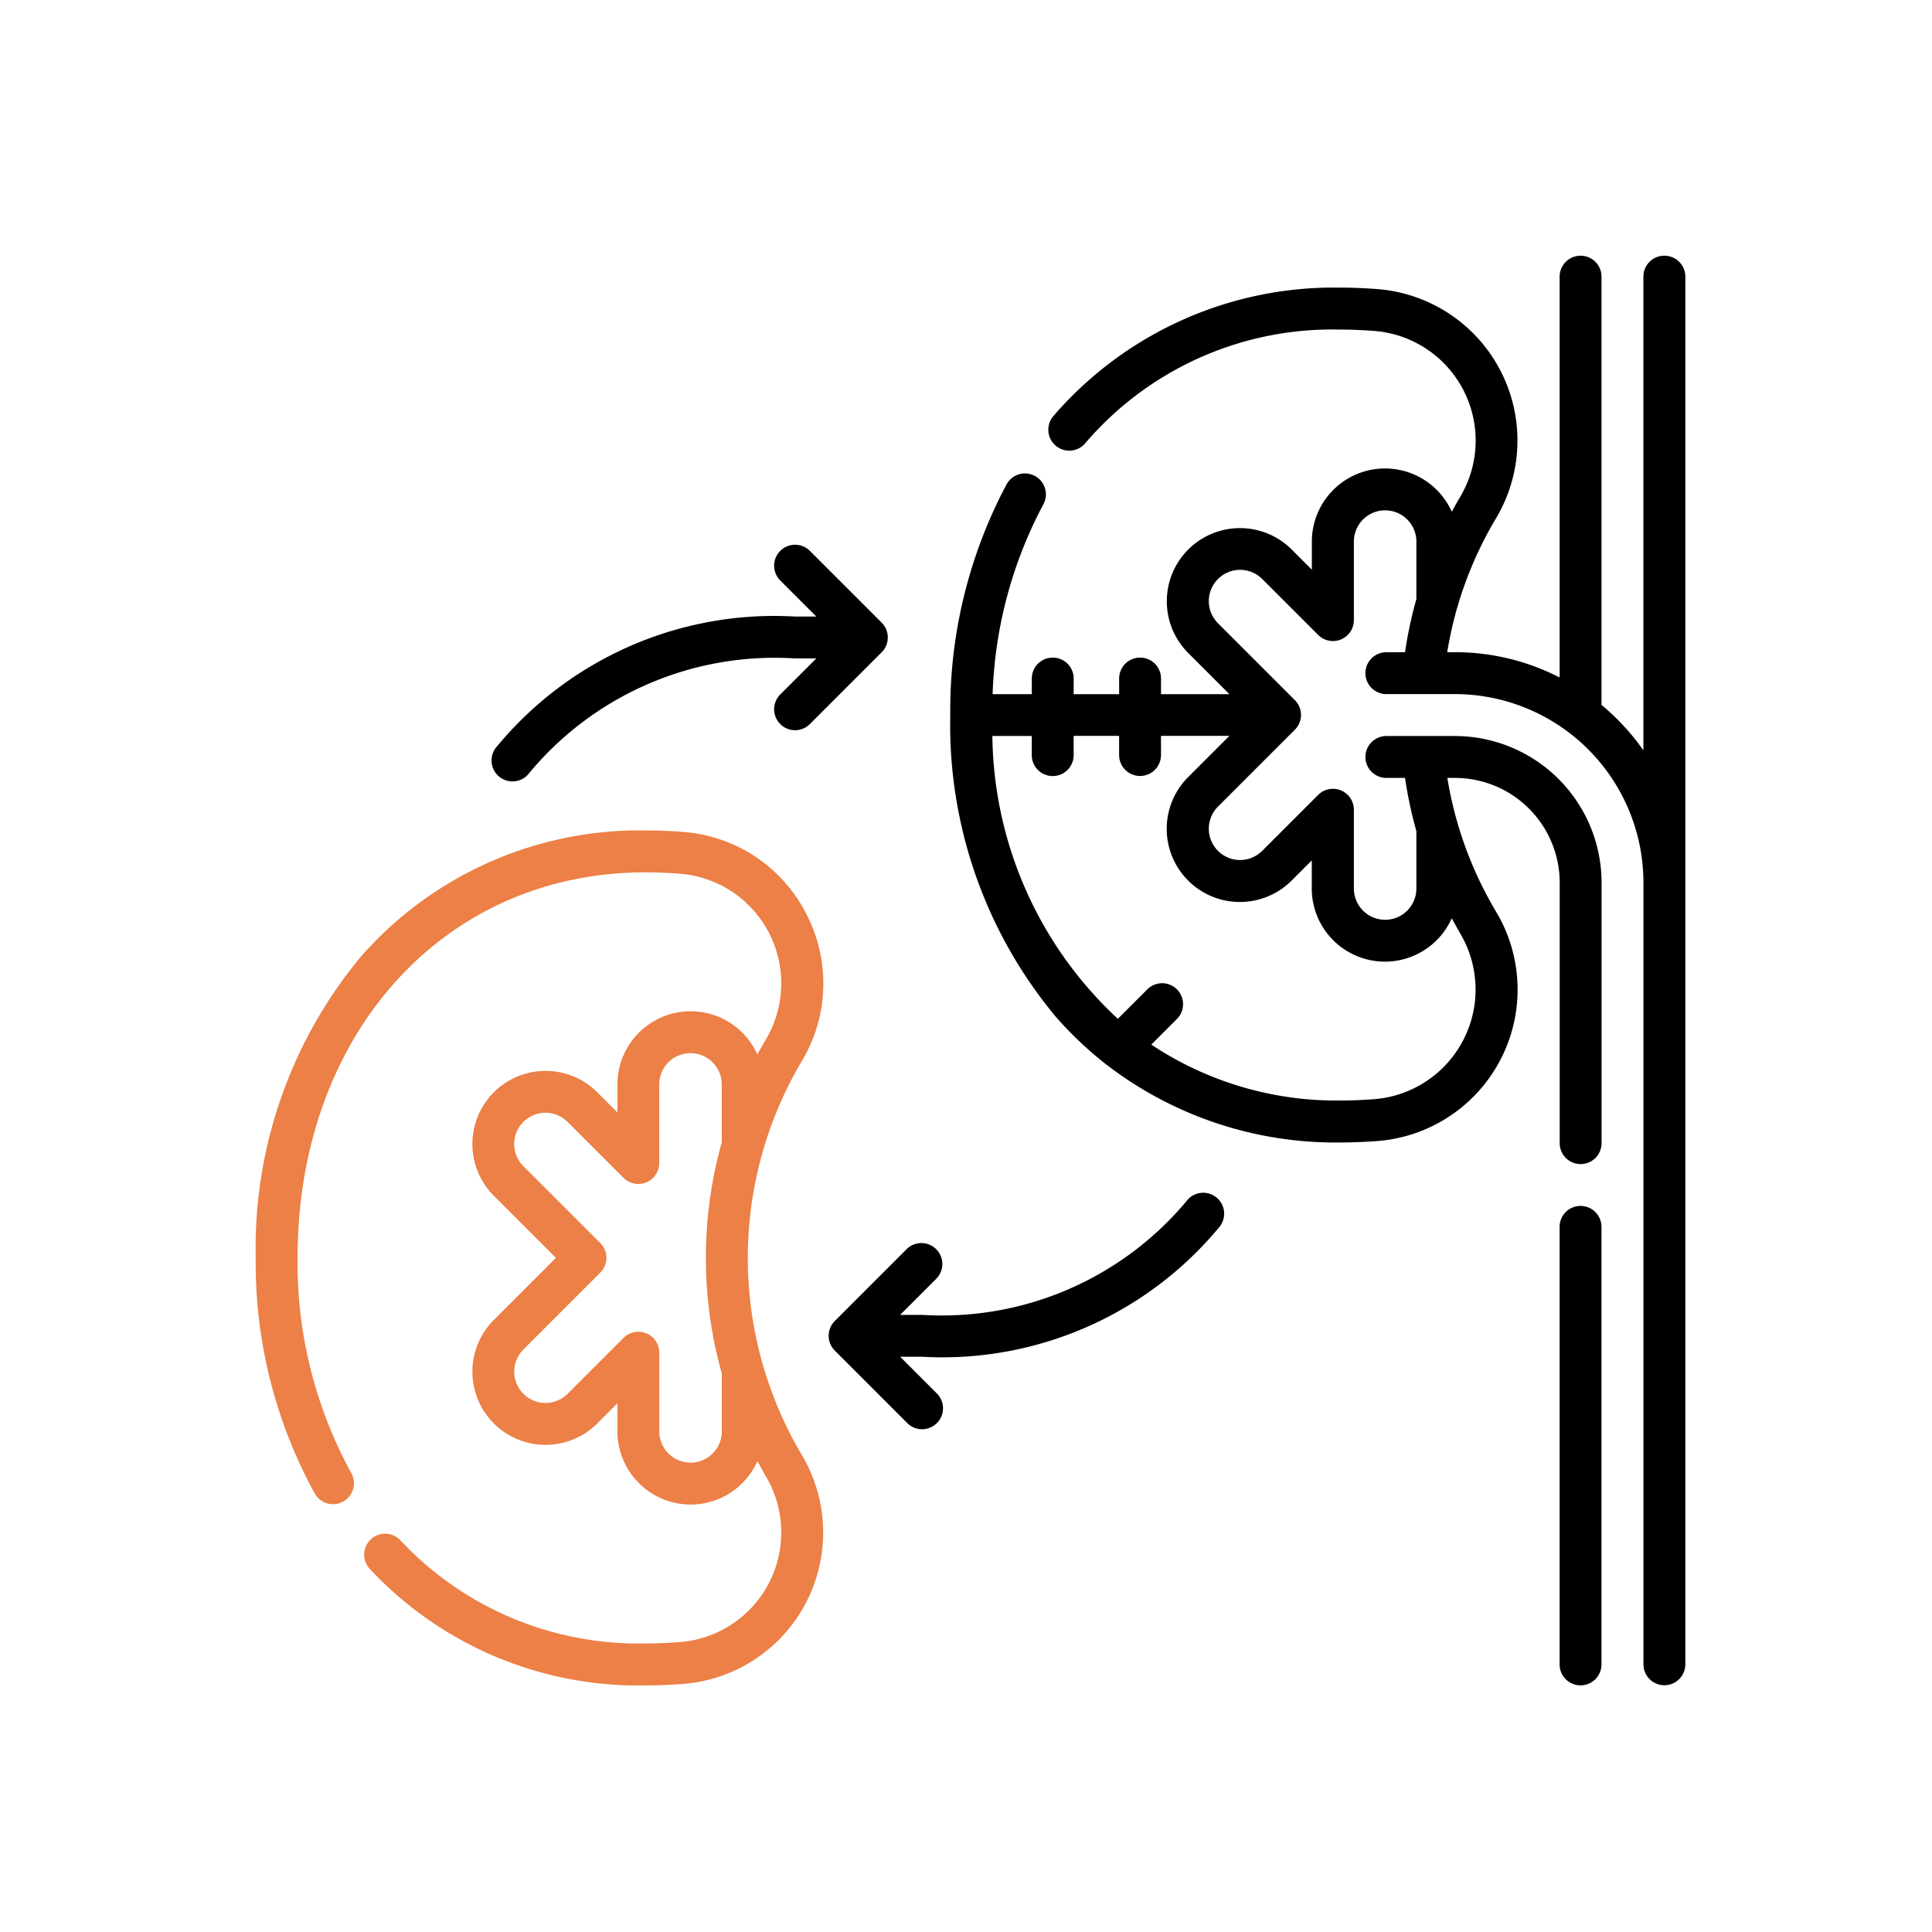
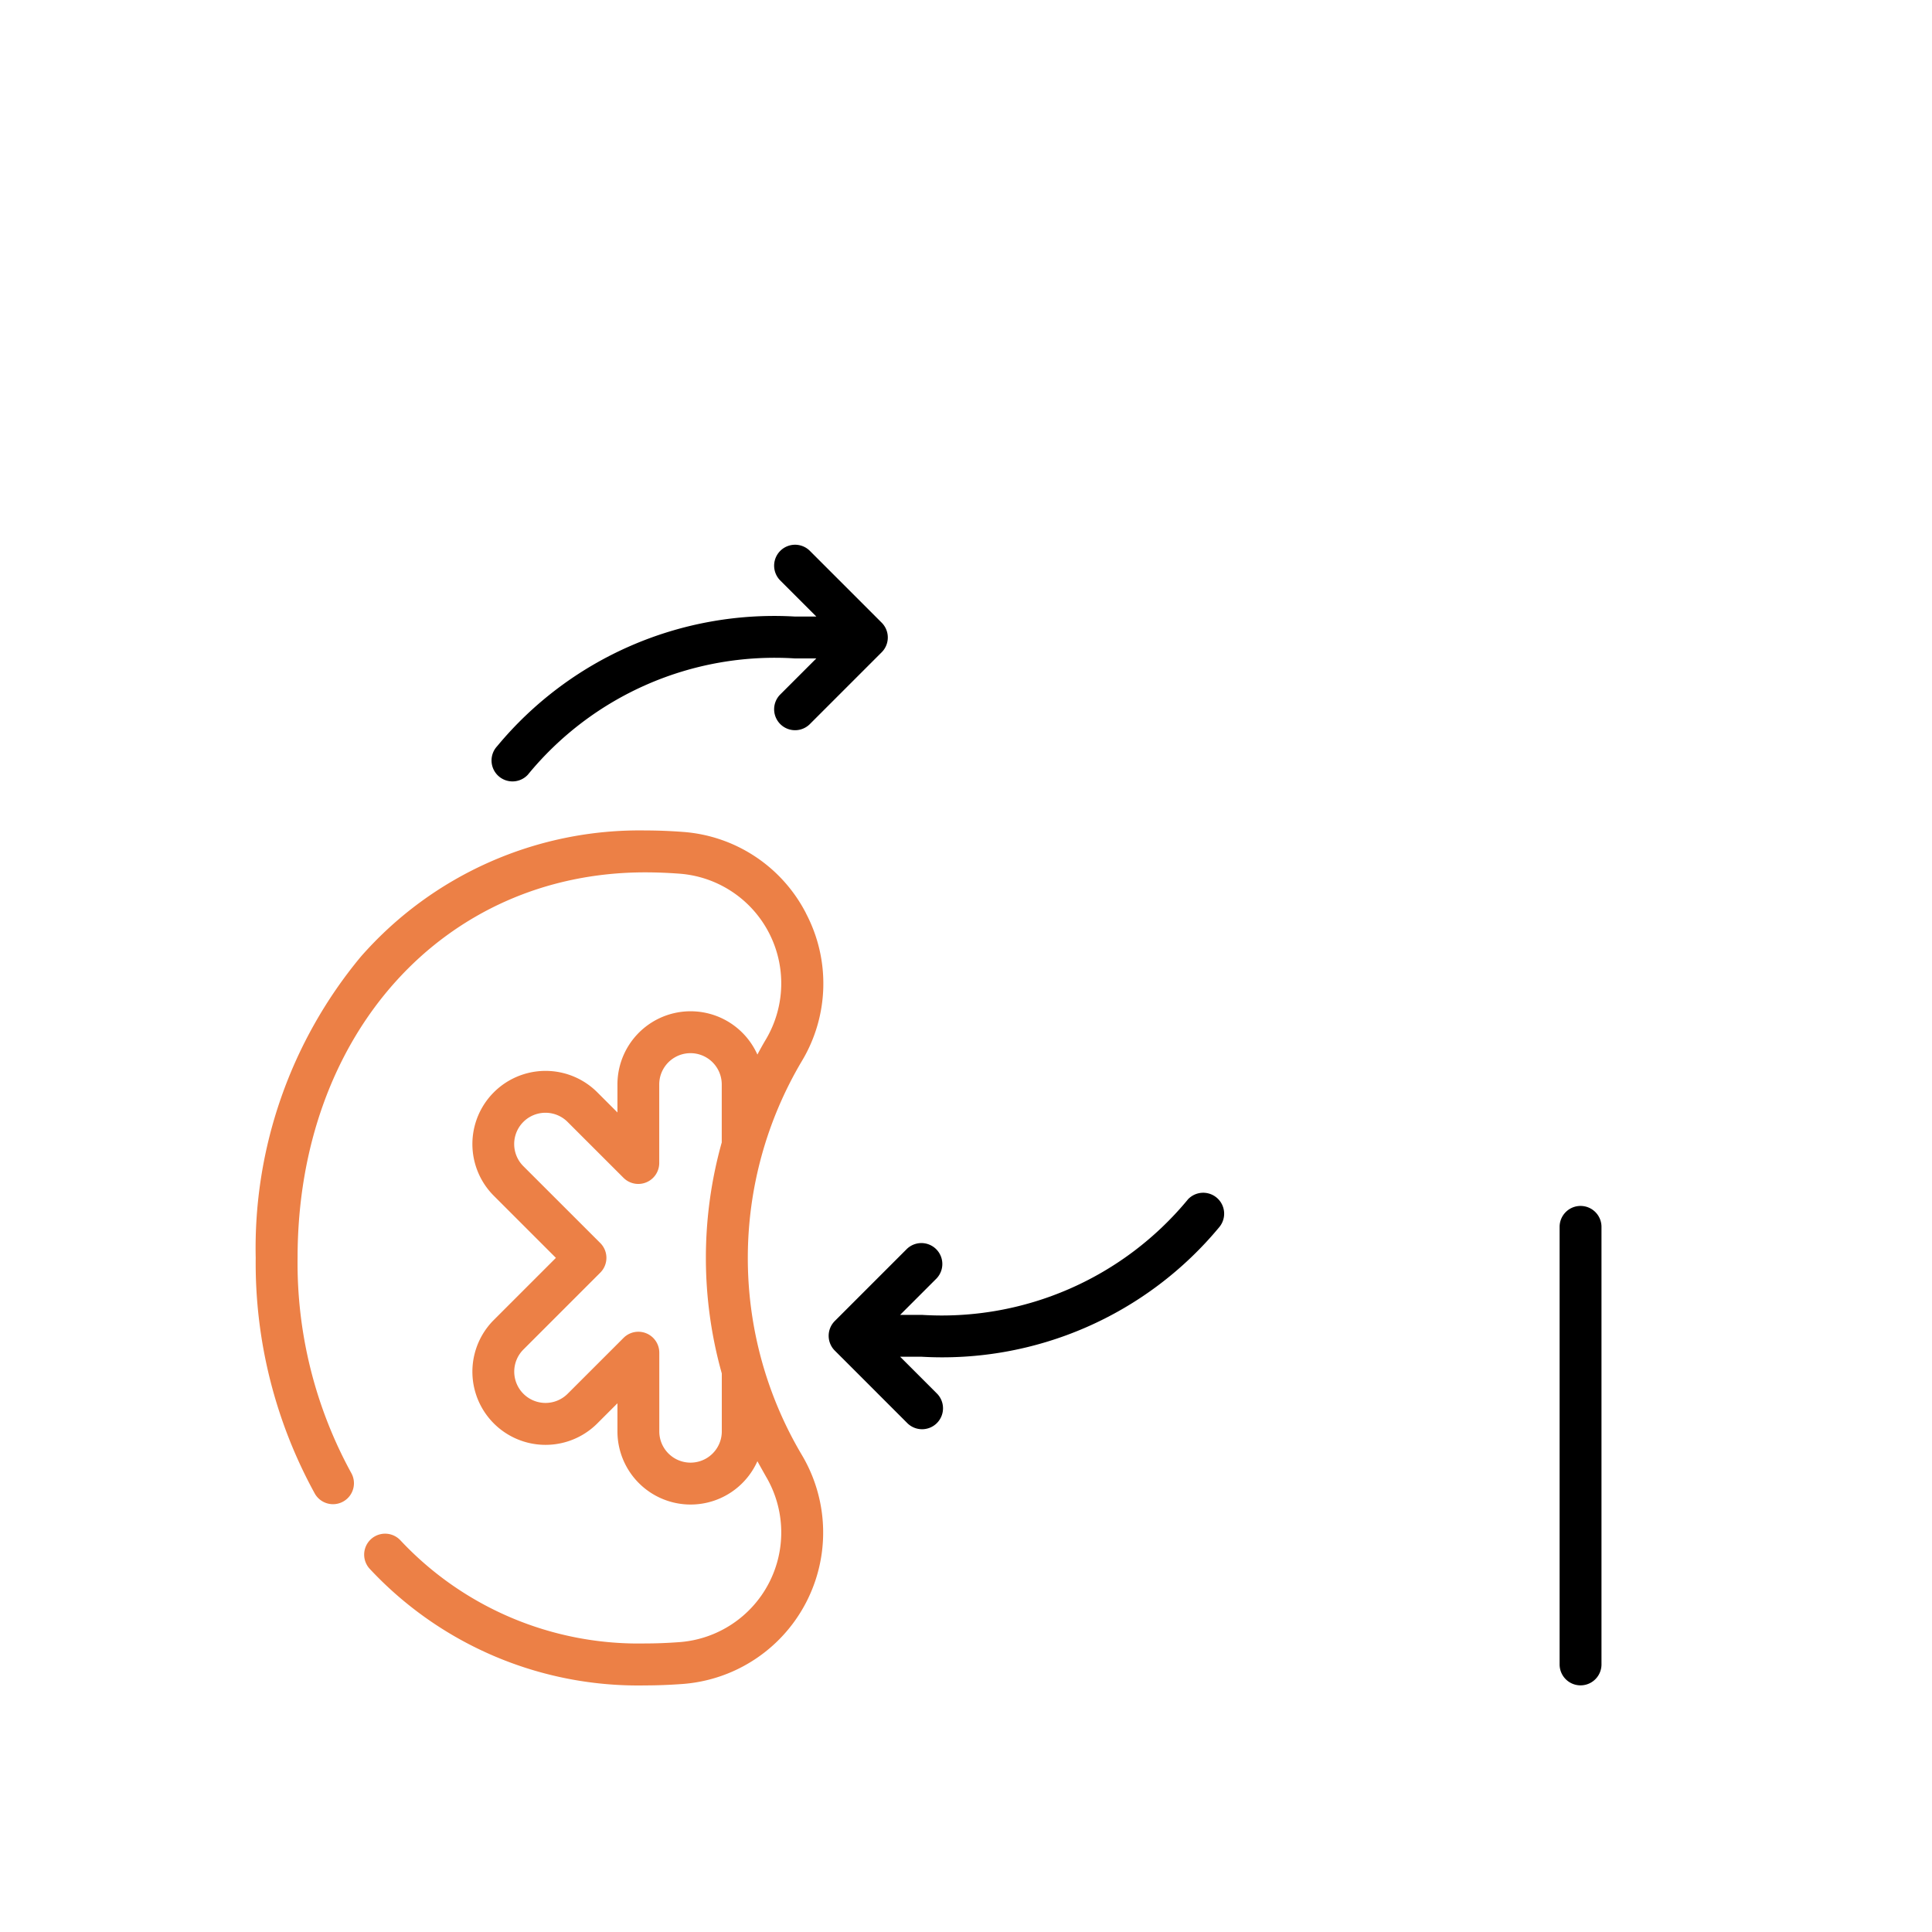
<svg xmlns="http://www.w3.org/2000/svg" width="68" height="68" viewBox="0 0 68 68">
  <defs>
    <clipPath id="clip-kidney_transplant">
      <rect width="68" height="68" />
    </clipPath>
  </defs>
  <g id="kidney_transplant" clip-path="url(#clip-kidney_transplant)">
    <g id="kidney_transplant-2" data-name="kidney transplant" transform="translate(-64 -80)">
      <rect id="Rectangle_5259" data-name="Rectangle 5259" width="68" height="68" transform="translate(64 80)" fill="none" />
      <g id="kidney_1_" data-name="kidney (1)" transform="translate(73 89)">
        <path id="Path_13707" data-name="Path 13707" d="M467.737,340.326a.737.737,0,0,0-.737.737v15.4a.737.737,0,0,0,1.474,0v-15.4A.737.737,0,0,0,467.737,340.326Z" transform="translate(-421.107 -306.881)" />
-         <path id="Path_13708" data-name="Path 13708" d="M273.842,0a.737.737,0,0,0-.737.737V17.41a8.175,8.175,0,0,0-1.474-1.6V.737a.737.737,0,0,0-1.474,0V14.845a8.054,8.054,0,0,0-3.685-.89H266.2a13.385,13.385,0,0,1,1.725-4.725,5.345,5.345,0,0,0-4.18-8.055c-.462-.035-.91-.052-1.334-.052a13.034,13.034,0,0,0-10.06,4.507.737.737,0,1,0,1.117.961A11.431,11.431,0,0,1,262.414,2.6c.387,0,.8.016,1.223.048a3.871,3.871,0,0,1,3.025,5.83c-.105.177-.205.355-.3.535a2.575,2.575,0,0,0-4.926,1.051v.987l-.709-.709a2.575,2.575,0,0,0-3.642,3.642l1.448,1.448h-2.406v-.55a.737.737,0,0,0-1.474,0v.55h-1.6v-.55a.737.737,0,0,0-1.474,0v.55H250.2a15.257,15.257,0,0,1,1.777-6.664.737.737,0,1,0-1.293-.707,16.932,16.932,0,0,0-1.975,8.108,16.051,16.051,0,0,0,3.7,10.6,12.909,12.909,0,0,0,1.73,1.65.748.748,0,0,0,.1.077,13.216,13.216,0,0,0,8.177,2.716c.424,0,.872-.018,1.334-.052a5.345,5.345,0,0,0,4.18-8.055,13.393,13.393,0,0,1-1.725-4.725h.269a3.689,3.689,0,0,1,3.685,3.685v9.17a.737.737,0,0,0,1.474,0v-9.17a5.165,5.165,0,0,0-5.159-5.159h-2.416a.737.737,0,0,0,0,1.474h.657a14.963,14.963,0,0,0,.4,1.873v2.02a1.1,1.1,0,0,1-2.2,0V19.5a.737.737,0,0,0-1.258-.521l-1.968,1.968a1.1,1.1,0,0,1-1.557-1.557l2.706-2.706a.737.737,0,0,0,0-1.042l-2.706-2.706a1.1,1.1,0,0,1,1.557-1.557l1.968,1.968a.737.737,0,0,0,1.258-.521V10.062a1.1,1.1,0,1,1,2.2,0v2.022a14.947,14.947,0,0,0-.4,1.872h-.657a.737.737,0,0,0,0,1.474h2.416a6.641,6.641,0,0,1,6.633,6.633V49.578a.737.737,0,0,0,1.474,0V.737A.737.737,0,0,0,273.842,0Zm-16.76,18.351a2.575,2.575,0,1,0,3.642,3.642l.709-.709v.987a2.575,2.575,0,0,0,4.926,1.051c.1.18.2.358.3.535a3.871,3.871,0,0,1-3.025,5.83c-.425.032-.836.048-1.223.048a11.751,11.751,0,0,1-6.626-1.969l.89-.89a.737.737,0,1,0-1.042-1.042l-1.025,1.025a13.789,13.789,0,0,1-4.417-9.956h1.387v.675a.737.737,0,0,0,1.474,0V16.9h1.6v.675a.737.737,0,1,0,1.474,0V16.9h2.406Z" transform="translate(-224.263)" />
        <path id="Path_13709" data-name="Path 13709" d="M19.369,208.765a5.3,5.3,0,0,0-4.326-2.864c-.463-.035-.911-.052-1.334-.052A13.042,13.042,0,0,0,3.7,210.292a16.052,16.052,0,0,0-3.7,10.6A16.85,16.85,0,0,0,2.086,229.2a.737.737,0,0,0,1.282-.727,15.376,15.376,0,0,1-1.894-7.58c0-7.862,5.146-13.569,12.236-13.569.386,0,.8.016,1.223.048a3.871,3.871,0,0,1,3.025,5.83c-.105.176-.205.355-.3.536a2.575,2.575,0,0,0-4.926,1.05v.987l-.709-.709a2.575,2.575,0,1,0-3.642,3.642l2.185,2.185-2.185,2.185a2.575,2.575,0,0,0,3.642,3.642l.709-.709V227a2.575,2.575,0,0,0,4.926,1.05c.1.18.2.359.3.536a3.871,3.871,0,0,1-3.025,5.83c-.425.032-.836.048-1.223.048a11.476,11.476,0,0,1-8.617-3.63.737.737,0,1,0-1.077,1.007,12.916,12.916,0,0,0,9.694,4.1c.424,0,.872-.018,1.334-.052a5.345,5.345,0,0,0,4.181-8.055,13.582,13.582,0,0,1,0-13.872,5.3,5.3,0,0,0,.145-5.191Zm-2.964,8.057a15.06,15.06,0,0,0,0,8.14V227a1.1,1.1,0,0,1-2.2,0V224.23a.737.737,0,0,0-1.258-.521l-1.968,1.967a1.1,1.1,0,0,1-1.557-1.557l2.706-2.706a.737.737,0,0,0,0-1.042L9.42,217.665a1.1,1.1,0,1,1,1.557-1.557l1.968,1.967a.737.737,0,0,0,1.258-.521v-2.766a1.1,1.1,0,1,1,2.2,0v2.035Z" transform="translate(0 -185.62)" fill="#ec8046" />
        <path id="Path_13710" data-name="Path 13710" d="M85.214,111.734a.735.735,0,0,0,.54-.235,11.23,11.23,0,0,1,9.394-4.094h.76l-1.281,1.281a.737.737,0,0,0,1.042,1.042l2.539-2.539a.737.737,0,0,0,0-1.042l-2.539-2.539a.737.737,0,0,0-1.042,1.042l1.281,1.281h-.76a12.663,12.663,0,0,0-10.474,4.564.737.737,0,0,0,.539,1.239Z" transform="translate(-76.176 -93.231)" />
        <path id="Path_13711" data-name="Path 13711" d="M217.878,335.5a11.229,11.229,0,0,1-9.394,4.094h-.76l1.281-1.281a.737.737,0,0,0-1.042-1.042l-2.539,2.539a.737.737,0,0,0,0,1.042l2.539,2.539a.737.737,0,1,0,1.042-1.042l-1.281-1.281h.76a12.663,12.663,0,0,0,10.474-4.564.737.737,0,0,0-1.08-1Z" transform="translate(-185.042 -302.315)" />
      </g>
    </g>
  </g>
</svg>